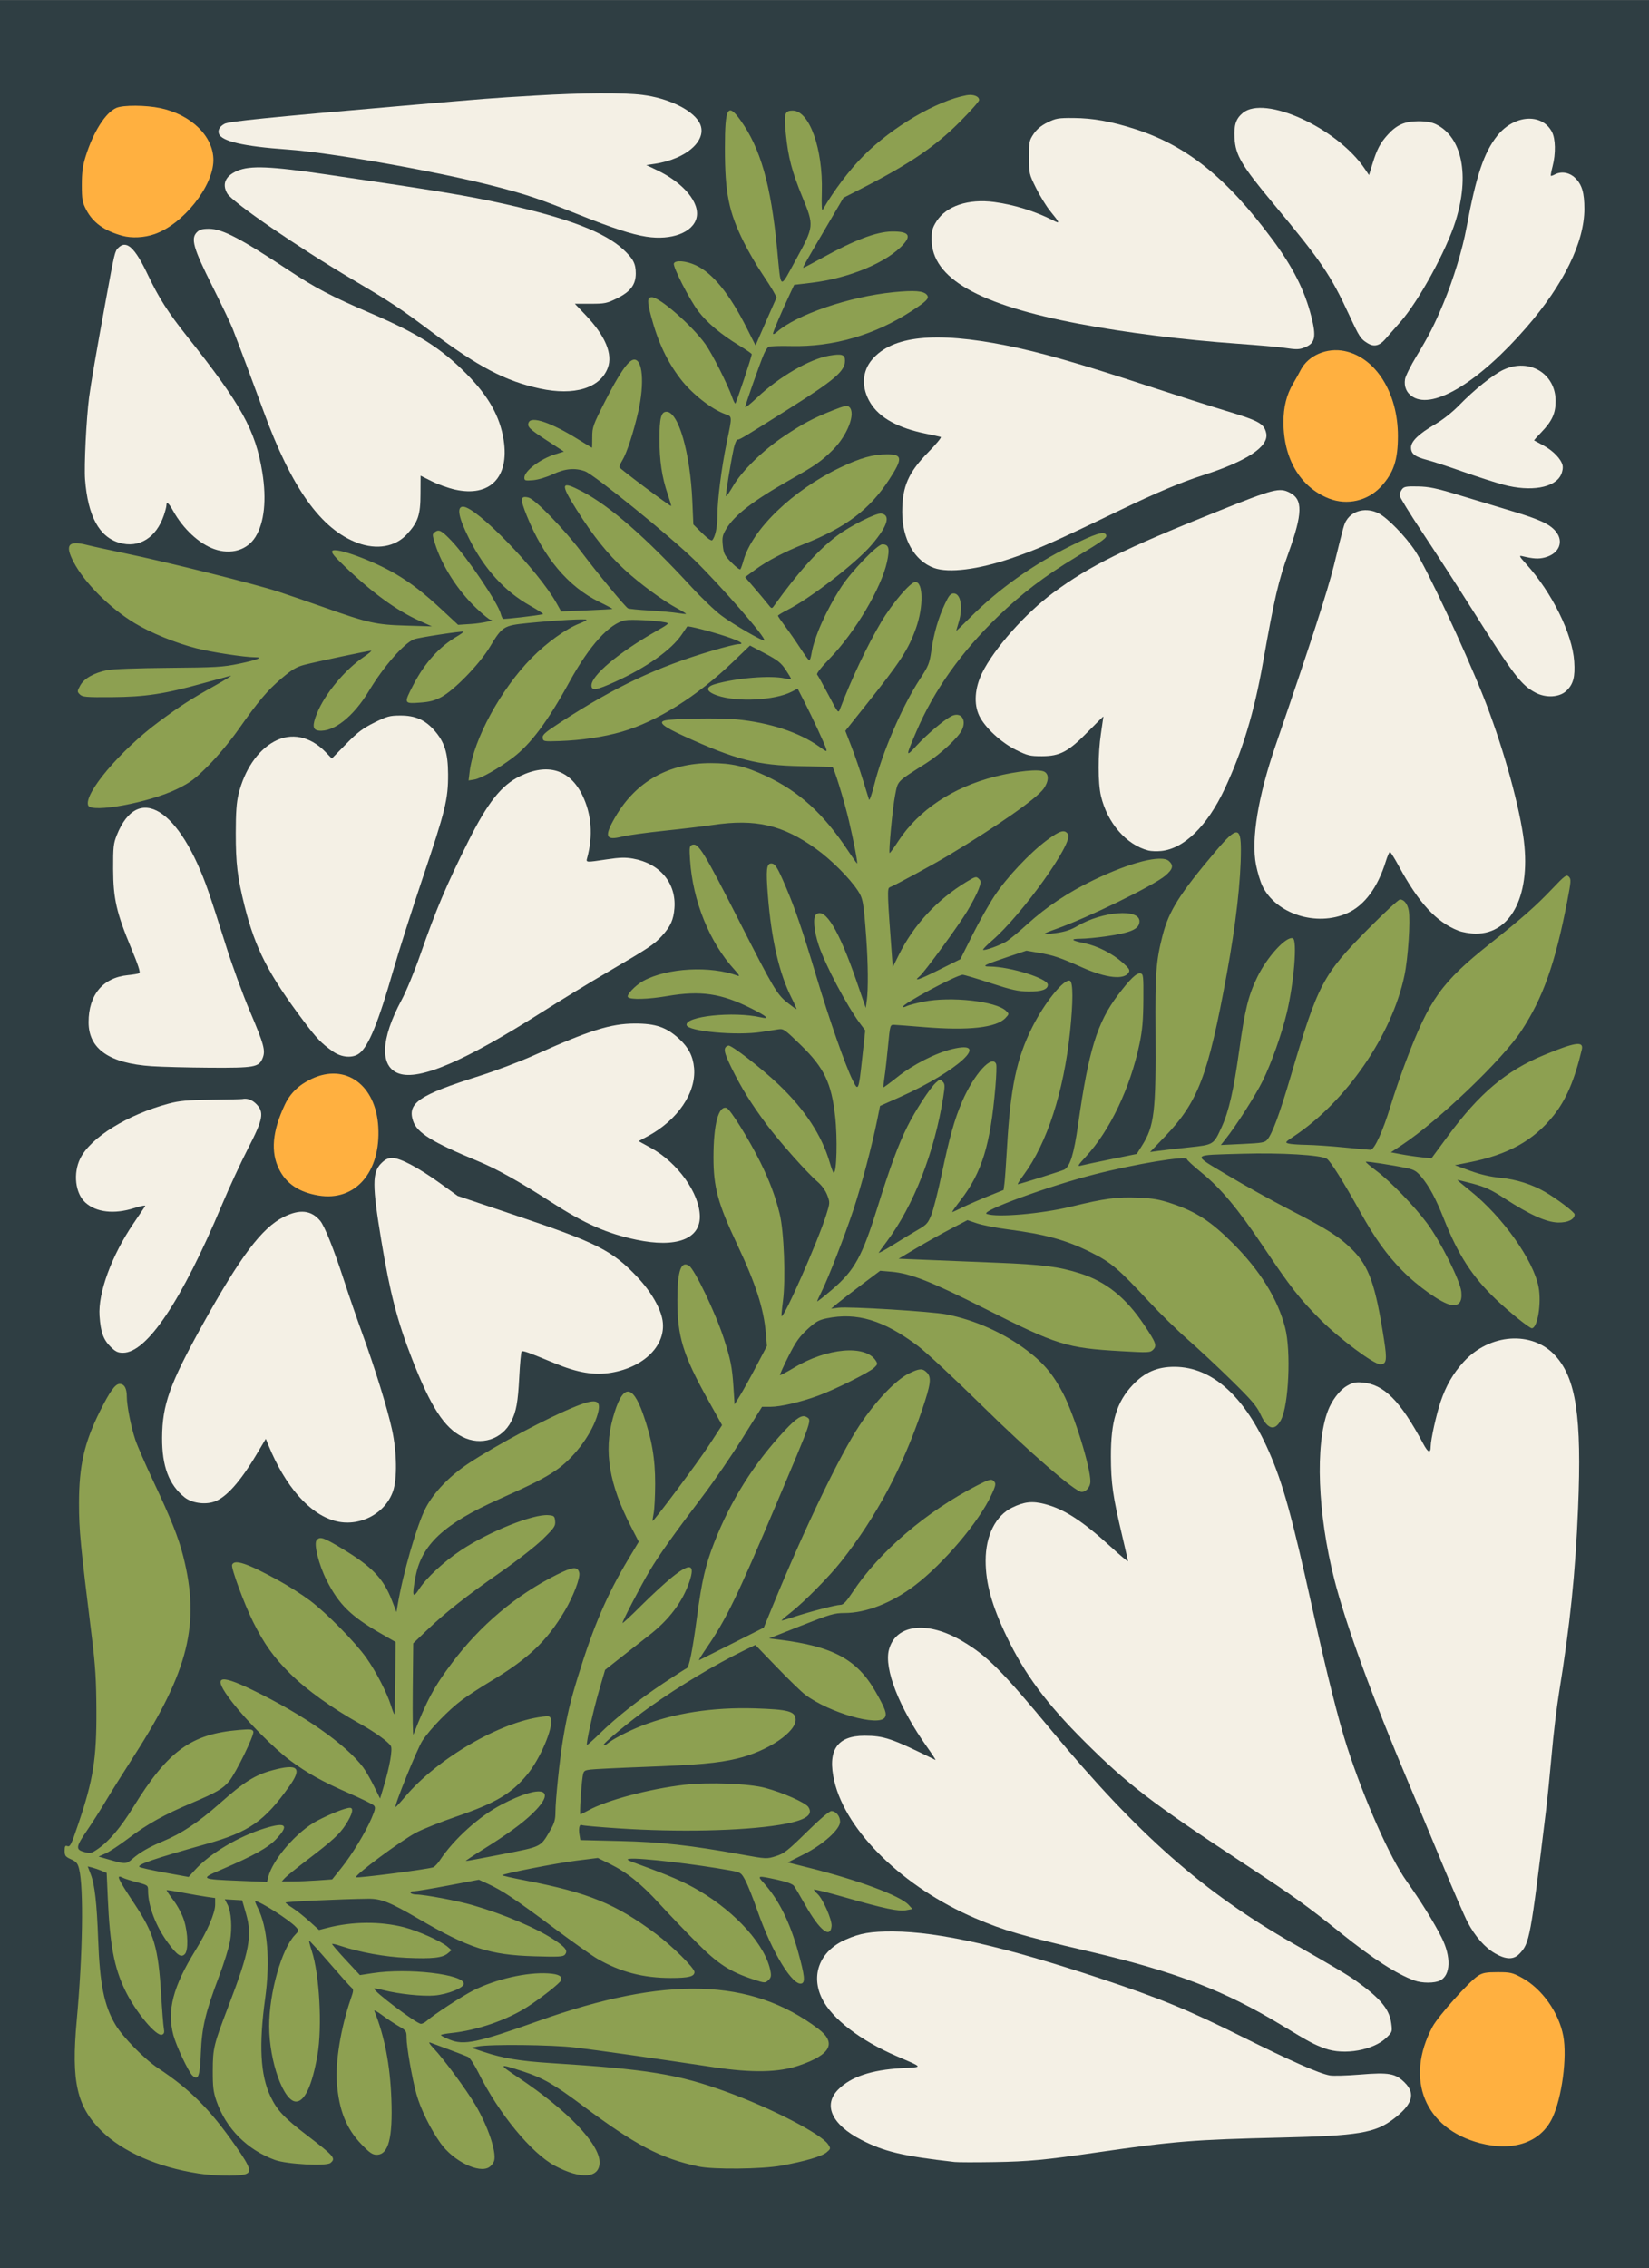
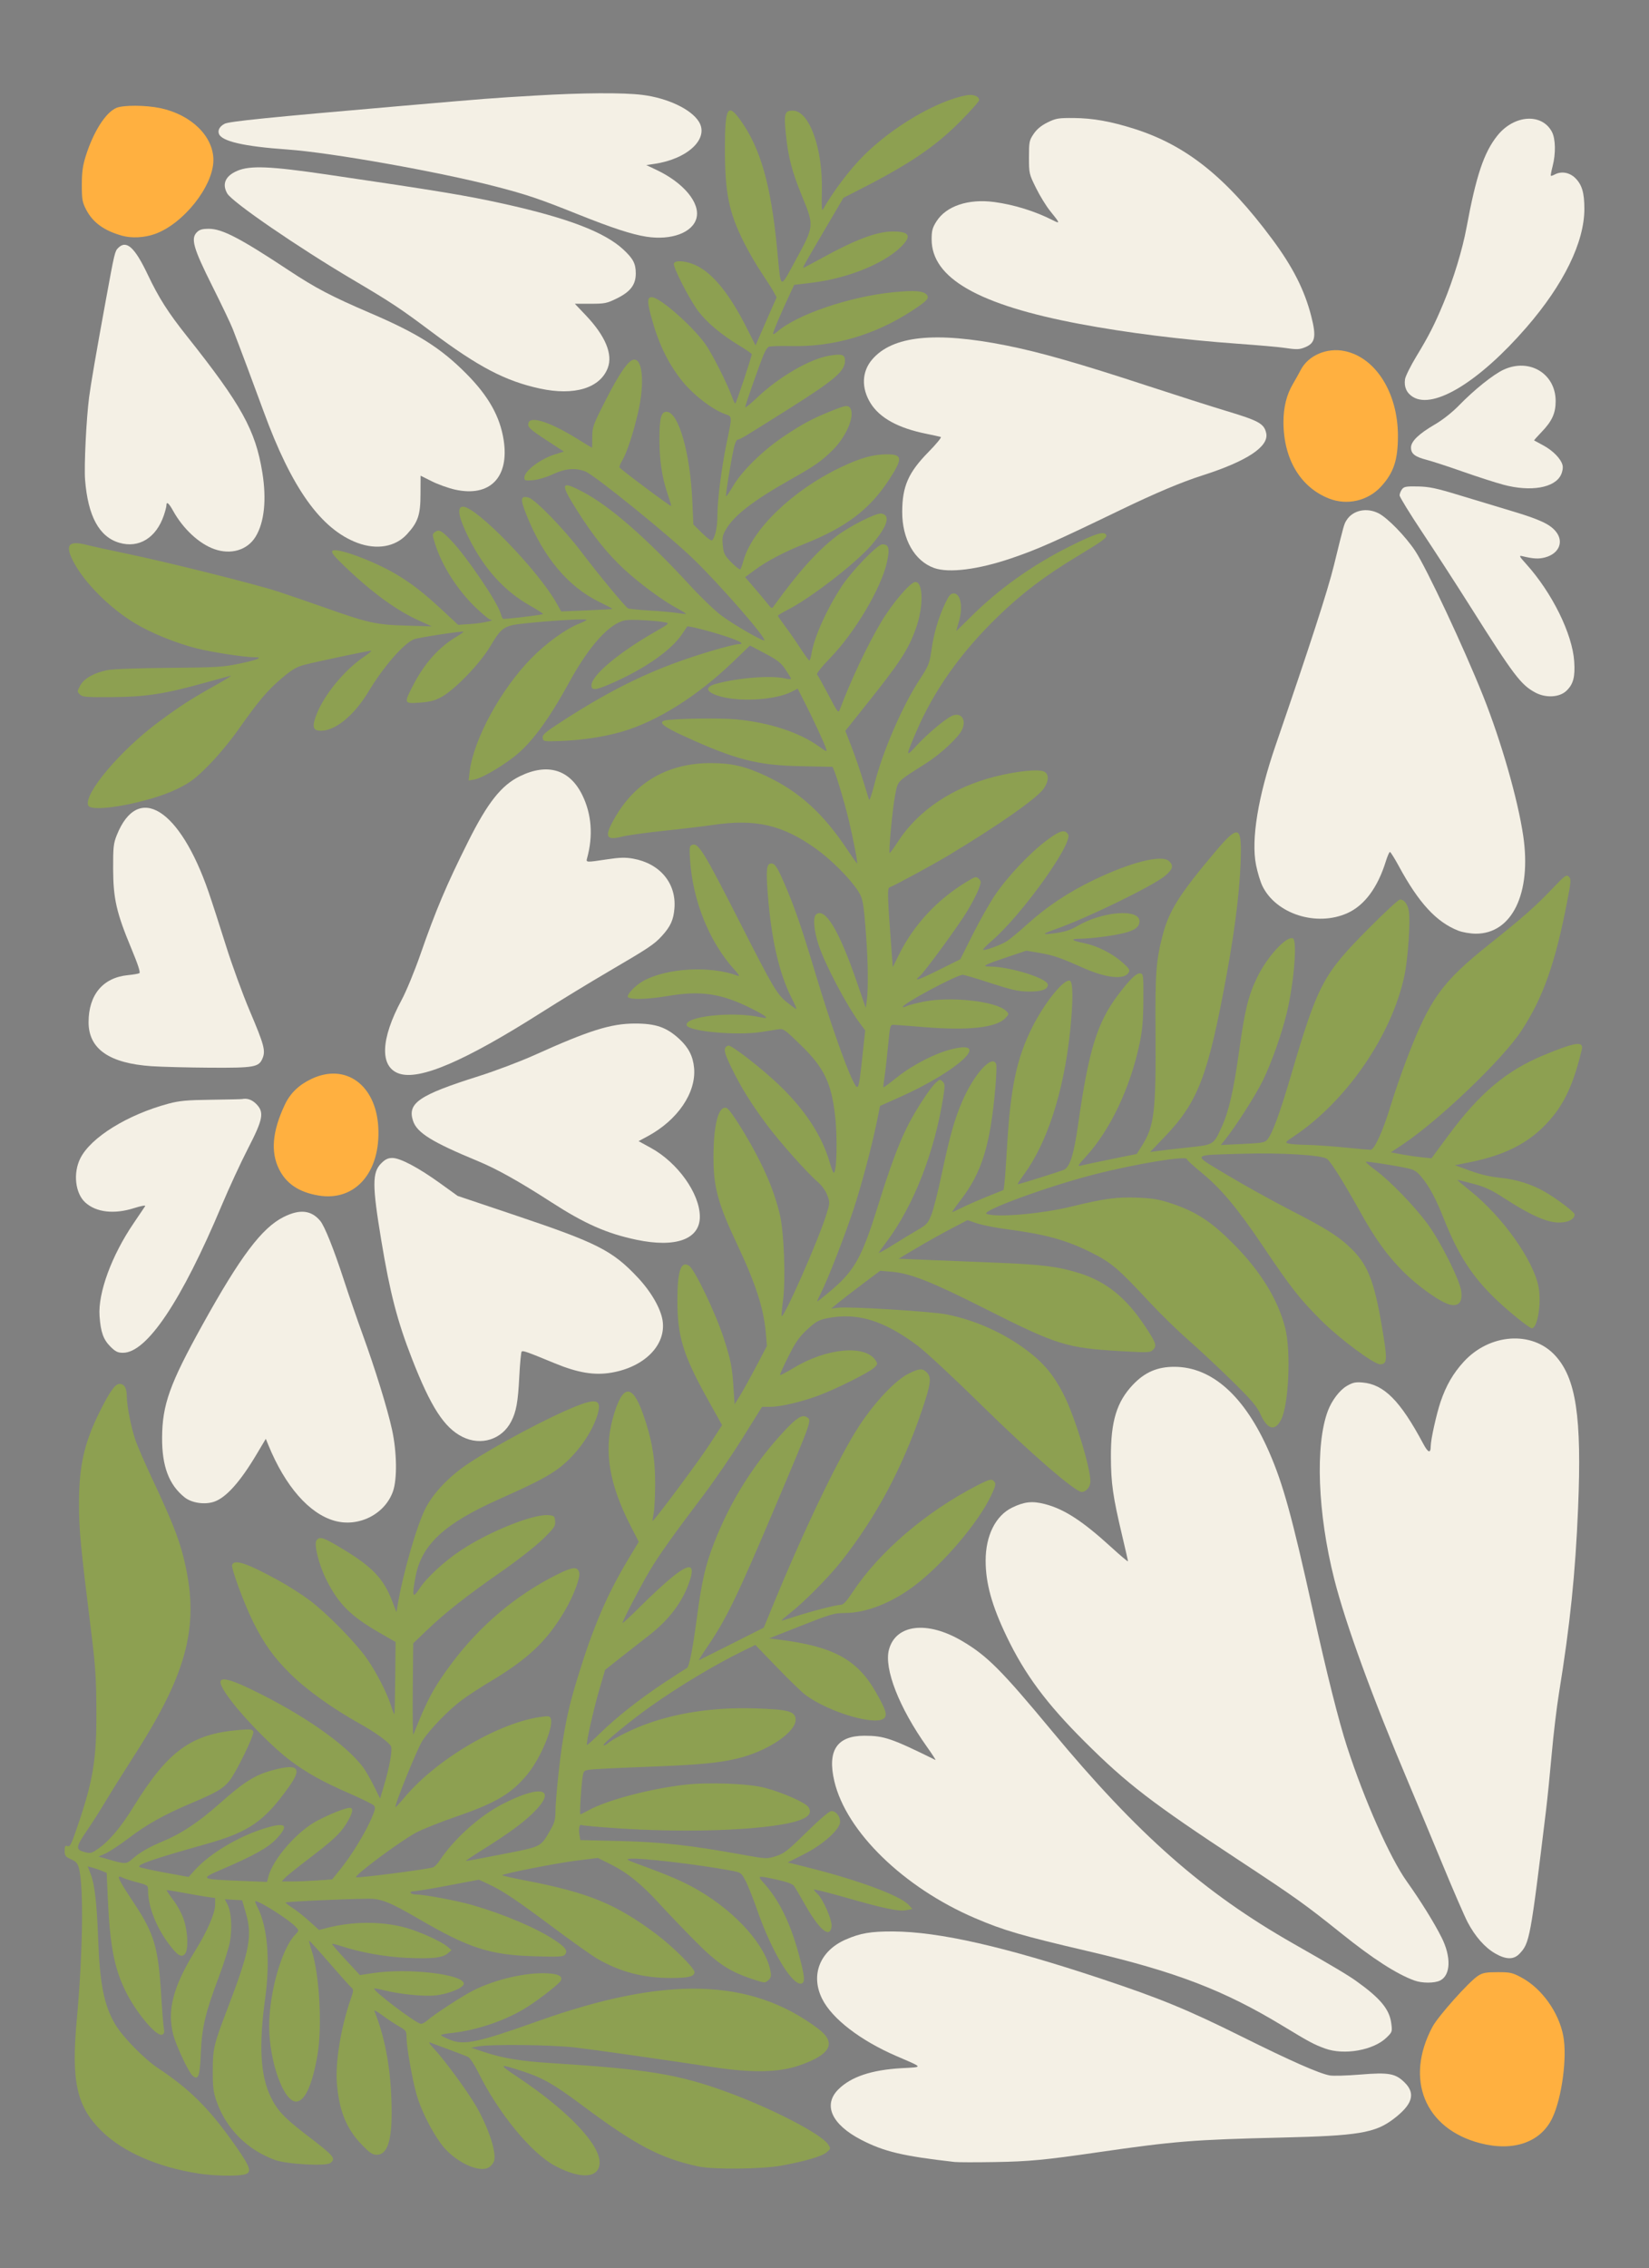
<svg xmlns="http://www.w3.org/2000/svg" width="1323.2mm" height="1819.2mm" version="1.1" viewBox="0 0 1323.2 1819.2">
  <rect x="0" y="0" width="1323.2" height="1819.2" fill="#808080" stroke="none" />
  <g transform="translate(1486.1 1614.4)">
    <g transform="translate(-4742.9 -2876.2)">
-       <path d="m3256.8 1261.9h1323.2v1819.2h-1323.2z" fill="#2f3e43" stroke-width="1.421" />
      <path d="m3354.9 1450.9c-14.491-4.019-23.521-10.528-28.914-20.843-3.124-5.976-3.515-8.176-3.526-19.848-0.013-10.087 0.695-15.394 3.042-22.916 6.157-19.732 16.073-35.356 24.739-38.977 5.606-2.342 23.584-2.235 35.178 0.208 24.974 5.266 42.774 22.764 42.62 41.898-0.167 20.857-24.207 51.049-47.068 59.115-8.312 2.933-18.49 3.464-26.072 1.361z" fill="#ffb040" stroke-width="1.313" />
      <path d="m4323.3 1661.7c-22.994-8.996-36.561-31.7-36.615-61.274-0.021-11.952 2.488-22.057 7.641-30.759 1.924-3.249 4.724-8.27 6.222-11.158 6.056-11.674 20.991-18.076 35.257-15.114 24.941 5.178 42.778 33.628 42.735 68.161-0.025 19.281-3.44 29.491-13.551 40.505-10.536 11.477-27.165 15.322-41.689 9.64z" fill="#ffb040" stroke-width="1.313" />
      <g transform="matrix(.986 0 0 .986 47.767 19.203)" fill="#f4f0e5" stroke-width="1.313">
        <path d="m3780.7 1452.8c-11.868-1.833-27.911-7.079-55.939-18.292-31.466-12.589-41.187-15.875-66.364-22.433-46.334-12.068-134.39-27.727-169.92-30.218-35.535-2.491-53.798-6.726-55.768-12.933-0.938-2.955 0.771-5.91 4.604-7.961 3.672-1.965 35.194-5.157 142.4-14.418 75.588-6.53 72.415-6.284 110.91-8.585 37.875-2.264 71.182-2.469 86.691-0.533 20.62 2.574 39.767 11.644 46.054 21.817 8.507 13.764-9.065 30.365-36.342 34.334l-6.465 0.941 8.533 4.056c21.877 10.401 35.412 26.716 32.334 38.977-2.982 11.881-20.365 18.39-40.718 15.248z" />
        <path d="m3693.9 1576.3c-28.036-6.09-50.013-17.594-88.104-46.12-25.624-19.189-32.907-24.01-64.171-42.478-44.427-26.244-97.96-62.971-102.06-70.02-4.481-7.7-1.602-14.295 8.056-18.449 10.507-4.52 26.664-3.848 73.697 3.065 91.175 13.401 113.05 17.028 143.65 23.821 51.73 11.481 81.811 23.004 96.978 37.15 7.981 7.444 10.059 11.455 10.059 19.418 0 9.163-4.307 14.847-15.381 20.3-8.164 4.021-9.816 4.355-21.525 4.355h-12.682l8.98 9.457c15.855 16.696 22.072 31.617 17.816 42.759-6.288 16.466-27.305 22.827-55.315 16.743z" />
        <path d="m3545.6 1701.9c-29.813-11.087-53.659-44.476-76.559-107.2-7.585-20.775-19.173-51.715-25.074-66.948-1.538-3.971-9.008-19.625-16.601-34.786-15.473-30.9-17.69-38.653-12.531-43.812 2.142-2.143 4.403-2.789 9.75-2.789 10.785 0 25.376 7.581 64.888 33.711 22.08 14.602 34.757 21.24 66.877 35.02 38.323 16.441 57.125 28.34 77.891 49.292 17.96 18.121 27.278 34.713 30.249 53.865 4.709 30.35-11.236 46.581-39.568 40.278-5.384-1.198-13.878-4.235-18.876-6.75-4.998-2.514-9.121-4.572-9.163-4.572-0.04 0-0.076 6.646-0.076 14.768 0 17.135-1.998 23.056-11.119 32.951-9.382 10.178-24.428 12.793-40.09 6.969z" />
        <path d="m3428.9 1706.9c-12.34-4.398-25.377-16.549-33.466-31.191-3.477-6.293-5.403-7.838-5.403-4.331 0 1.058-0.943 4.701-2.095 8.095-6.211 18.294-20.261 26.961-36.19 22.324-16.434-4.784-25.602-21.654-27.919-51.377-0.867-11.123 1.001-49.343 3.273-66.948 1.391-10.777 5.77-36.172 13.81-80.075 6.882-37.582 7.166-38.775 9.863-41.472 6.704-6.704 13.456-0.605 24.077 21.747 9.02 18.984 16.458 30.658 31.938 50.133 44.292 55.721 55.718 76.365 61.293 110.74 3.597 22.181 1.622 40.806-5.56 52.423-6.692 10.824-20.042 14.767-33.619 9.928z" />
      </g>
      <g fill="#f4f0e5" stroke-width="1.313">
-         <path d="m4354.2 1537.1c-5.671-3.516-6.507-4.798-14.833-22.745-15.008-32.349-22.057-42.681-61.22-89.733-25.165-30.234-29.946-38.344-30.724-52.117-0.585-10.35 1.074-15.436 6.532-20.029 17.464-14.695 75.631 11.777 97.849 44.532l3.529 5.203 2.814-9.141c3.554-11.546 6.147-16.488 12.119-23.098 7.258-8.035 13.735-10.905 24.629-10.916 6.341 0 10.743 0.753 14.204 2.452 20.956 10.283 27.15 40.864 15.708 77.554-7.364 23.617-29.646 64.349-44.25 80.89-4.704 5.328-10.196 11.586-12.204 13.906-4.666 5.393-9.06 6.399-14.153 3.242z" />
        <path d="m4286.6 1540.7c-3.971-0.591-20.216-2.01-36.1-3.155-45.278-3.264-89.394-8.779-127.33-15.919-81.293-15.3-118.8-36.724-118.8-67.862 0-6.922 0.638-9.296 3.866-14.386 7.843-12.367 25.576-18.302 46.402-15.531 15.866 2.111 32.858 7.4 47.074 14.653 5.986 3.054 5.795 2.434-2.341-7.582-3.048-3.753-8.097-11.977-11.219-18.276-5.561-11.219-5.677-11.723-5.677-24.682 0-12.406 0.235-13.576 3.773-18.792 2.578-3.801 6.112-6.711 11.158-9.189 6.706-3.293 8.651-3.616 21.168-3.516 15.263 0.124 29.701 2.713 48.57 8.716 41.707 13.268 73.704 38.897 110.6 88.596 16.517 22.245 25.879 40.737 31.243 61.709 4.174 16.32 3.194 21.448-4.733 24.76-4.839 2.022-6.792 2.072-17.658 0.456z" />
        <path d="m4390.6 1580.2c-5.092-3.104-7.34-8.153-6.362-14.287 0.39-2.446 4.509-10.716 9.153-18.378 10.032-16.551 14.564-25.451 21.751-42.721 7.936-19.067 15.135-42.687 18.432-60.474 7.722-41.655 13.924-60.164 24.681-73.671 13.388-16.809 35.711-18.409 43.824-3.143 2.97 5.59 3.214 17.431 0.569 27.628-1.024 3.947-1.665 7.373-1.425 7.612 0.24 0.238 1.629-0.203 3.088-0.982 5.379-2.879 11.971-1.724 16.604 2.908 5.329 5.329 7.207 11.741 7.217 24.633 0.02 26.639-16.549 60.544-46.42 94.994-37.718 43.498-74.46 66.034-91.111 55.881z" />
        <path d="m4463.2 1650.6c-6.498-1.744-21.214-6.484-32.703-10.533-11.489-4.048-24.484-8.289-28.88-9.422-9.482-2.445-12.586-4.881-12.586-9.875 0-4.98 6.271-11.043 19.194-18.556 6.329-3.679 13.907-9.677 19.53-15.459 12.019-12.357 27.237-24.538 35.443-28.37 20.732-9.681 41.887 3.008 41.902 25.133 0 9.736-2.881 16.062-11.336 24.834-3.437 3.566-6.109 6.583-5.937 6.705 0.172 0.118 3.455 1.904 7.295 3.962 7.804 4.181 14.206 10.734 15.492 15.858 0.516 2.059 0.025 5.132-1.249 7.803-4.993 10.471-24.314 13.786-46.167 7.921z" />
        <path d="m4006.4 1717.4c-15.752-5.611-25.712-23.133-25.642-45.109 0.066-20.429 4.936-31.529 21.016-47.888 6.27-6.379 10.745-11.828 9.944-12.108-0.801-0.283-6.104-1.449-11.784-2.598-22.451-4.54-37.279-12.703-44.608-24.558-7.494-12.121-7.005-25.28 1.302-34.984 16.294-19.036 50.531-22.628 107.54-11.282 27.12 5.398 58.403 14.338 114.12 32.613 23.104 7.577 51.11 16.511 62.237 19.851 26.473 7.948 30.63 10.248 32.306 17.881 2.359 10.74-15.381 22.472-51.376 33.975-16.686 5.332-37.521 14.118-65.483 27.61-53.75 25.936-66.67 31.651-87.751 38.82-26.529 9.022-50.027 11.978-61.822 7.776z" />
        <path d="m4488.8 1817.3c-11.58-6.18-17.269-13.69-51.81-68.4-11.396-18.05-28.908-45.107-38.917-60.126s-18.197-28.346-18.197-29.613c0-1.268 0.843-3.451 1.873-4.853 1.619-2.202 3.356-2.519 12.799-2.335 9.037 0.174 14.783 1.389 33.242 7.019 12.274 3.743 31.103 9.434 41.842 12.646 22.356 6.688 30.546 10.445 35.437 16.258 6.87 8.164 2.952 17.921-8.425 20.984-5.137 1.384-9.444 1.151-18.309-0.986-2.881-0.695-2.503 0.069 3.137 6.325 20.8 23.078 37.06 56.06 38.51 78.118 0.82 12.47-0.711 18.244-6.238 23.54-5.551 5.318-16.477 5.942-24.943 1.424z" />
-         <path d="m4178.3 1944c-17.728-4.569-32.941-22.07-38.061-43.788-2.502-10.612-2.502-33.508 6e-4 -50.11 1.079-7.157 1.961-13.257 1.961-13.555 0-0.298-5.464 5.05-12.142 11.886-15.892 16.266-22.624 19.872-37.152 19.908-9.644 0-11.466-0.417-20.8-5.031-12.079-5.97-25.053-18.026-29.574-27.483-4.469-9.347-3.581-22.199 2.369-34.285 9.638-19.577 34.733-47.846 57.193-64.426 29.068-21.458 56.484-35.025 131.34-64.993 45.987-18.41 50.012-19.449 58.458-15.081 10.466 5.411 10.195 16.66-1.159 48.196-8.17 22.692-11.197 35.705-20.538 88.303-7.114 40.06-16.325 70.391-30.675 101.01-13.913 29.689-32.555 47.943-50.867 49.808-3.529 0.357-8.188 0.199-10.354-0.362z" />
        <path d="m4427 2008.3c-17.582-6.879-31.72-22.196-47.689-51.668-3.423-6.317-6.659-11.486-7.19-11.486s-2.02 3.397-3.308 7.548c-6.54 21.086-17.156 35.38-30.837 41.519-24.765 11.114-57.316 0.699-68.221-21.828-1.642-3.392-3.937-10.995-5.099-16.898-4.016-20.386 1.624-54.836 15.662-95.668 27.831-80.947 41.886-124.29 46.821-144.4 8.19-33.362 8.144-33.2 10.246-36.49 5.059-7.919 16.134-10.25 25.646-5.398 7.169 3.658 21.557 18.422 29.297 30.064 9.081 13.659 39.085 77.652 54.476 116.18 14.554 36.438 27.936 83.056 32.265 112.41 6.812 46.182-8.993 78.698-38.164 78.518-4.352-0.05-10.573-1.104-13.905-2.407z" />
      </g>
      <path d="m3512.3 2220.7c-15.588-2.651-25.74-9.425-31.552-21.055-6.915-13.838-5.429-30.552 4.604-51.787 4.362-9.233 11.277-15.911 21.449-20.717 27.202-12.85 51.586 4.714 53.537 38.565 2.095 36.338-18.577 60.003-48.038 54.994z" fill="#ffb040" stroke-width="1.313" />
      <g fill="#f4f0e5" stroke-width="1.313">
-         <path d="m3523.8 2105.1c-9.209-6.546-12.699-10.171-23.216-24.117-28.137-37.312-39.034-58.526-47.532-92.535-5.752-23.021-7.094-34.095-7.077-58.427 0.013-16.589 0.591-24.64 2.257-31.373 4.816-19.46 15.264-34.839 28.597-42.096 13.564-7.382 28.9-4.271 41.095 8.336l5.149 5.324 11.375-11.605c9.3-9.488 13.449-12.633 22.74-17.236 10.206-5.057 12.335-5.634 20.887-5.655 11.828-0.05 19.794 3.451 27.227 11.897 8.225 9.343 10.963 18.052 11.052 35.151 0.106 20.013-2.114 29.08-20.385 83.295-8.649 25.665-19.243 58.894-23.542 73.843-12.1 42.077-19.766 60.883-27.205 66.734-5.261 4.138-14.356 3.486-21.422-1.536z" />
        <path d="m3378.6 2117c-34.14-2.293-50.734-13.855-50.721-35.339 0.015-21.986 11.54-35.754 31.57-37.708 4.216-0.412 8.338-1.112 9.161-1.558 1.009-0.547-1.05-6.917-6.325-19.572-12.018-28.831-14.613-40.118-14.699-63.939-0.063-17.453 0.265-20.534 2.886-27.117 16.9-42.449 50.511-21.726 73.664 45.419 2.892 8.387 9.176 27.785 13.965 43.106 4.789 15.321 13.407 38.928 19.152 52.459 11.483 27.047 12.759 31.775 10.225 37.891-2.949 7.12-6.532 7.76-42.235 7.543-17.532-0.104-38.521-0.639-46.644-1.185z" />
        <path d="m3577 2122.9c-15.654-5.382-14.861-27.661 2.104-59.131 3.645-6.762 10.38-23.075 14.967-36.252 12.482-35.857 20.946-55.852 38.464-90.858 15.579-31.132 26.59-45.022 41.426-52.257 22.205-10.829 40.018-5.448 50.097 15.135 7.456 15.225 8.783 32.605 3.86 50.53-0.981 3.572-1.063 3.566 16.018 0.993 10.131-1.526 14.757-1.648 20.889-0.548 21.547 3.863 34.768 19.746 33.156 39.832-0.742 9.243-3.073 14.432-9.854 21.938-6.242 6.909-10.478 9.743-42.852 28.671-14.96 8.746-39.181 23.512-53.826 32.814-61.704 39.19-98.02 54.78-114.45 49.132z" />
        <path d="m3767.5 2256.2c-23.818-5.008-41.47-12.807-68.544-30.284-25.278-16.317-43.56-26.546-58.476-32.717-37.079-15.339-49.078-22.775-52.247-32.378-4.702-14.248 4.758-20.689 52.591-35.804 13.357-4.221 33.545-11.852 44.863-16.958 43.81-19.766 61.203-25.236 80.411-25.289 16.891-0.05 25.552 2.951 35.794 12.391 7.438 6.856 11.009 13.855 11.86 23.248 1.799 19.839-13.243 41.905-37.402 54.868l-7.134 3.828 9.918 5.443c21.486 11.792 39.15 36.566 39.245 55.041 0.093 18.194-19.234 25.264-50.878 18.611z" />
        <path d="m3345.4 2341.9c-5.702-5.702-7.812-11.648-8.725-24.584-1.302-18.452 9.71-48.447 27.246-74.216 4.62-6.789 8.836-13.034 9.369-13.879 0.558-0.884-3.225-0.203-8.911 1.601-15.981 5.075-30.357 3.427-39.104-4.483-8.111-7.334-9.96-23.547-4.041-35.425 8.366-16.789 37.752-35.011 70.777-43.889 8.609-2.314 14.763-2.879 34.152-3.131 13.007-0.169 24.231-0.422 24.942-0.565 4.065-0.811 7.845 0.497 11.238 3.89 6.653 6.653 5.647 12.155-6.539 35.777-5.707 11.062-15.216 31.633-21.131 45.712-32.15 76.525-60.028 118.14-79.14 118.14-4.241 0-6.078-0.897-10.133-4.952z" />
        <path d="m3627.9 2414.3c-14.639-7.295-25.441-24.007-40.528-62.699-11.794-30.248-17.616-52.671-24.592-94.712-7.375-44.453-7.385-54.697-0.058-62.026 3.209-3.209 5.419-4.266 8.921-4.266 6.287 0 20.852 7.71 38.278 20.261l14.112 10.165 46.761 15.725c65.323 21.967 77.443 28.124 97.654 49.609 10.83 11.513 18.575 24.938 20.046 34.75 2.922 19.486-14.484 37.148-41.075 41.68-13.658 2.328-26.934 0.134-45.462-7.513-22.514-9.292-25.589-10.378-26.576-9.39-0.505 0.505-1.368 9.7-1.917 20.434-1.033 20.173-2.404 27.729-6.464 35.619-7.456 14.488-24.207 19.786-39.1 12.364z" />
        <path d="m3525.2 2481.6c-20.336-5.747-39.456-27.598-52.993-60.562l-2.126-5.176-7.378 12.396c-13.251 22.265-24.636 34.939-34.232 38.106-7.632 2.519-17.972 0.931-23.632-3.63-12.502-10.074-18.075-24.866-17.962-47.678 0.131-26.543 6.066-43.157 32.358-90.577 30.434-54.893 47.614-77.726 65.096-86.518 12.956-6.516 22.204-5.553 29.406 3.062 3.534 4.228 10.822 22.414 18.887 47.131 4.046 12.398 10.795 31.993 14.999 43.545 10.214 28.065 20.064 59.919 23.747 76.793 3.895 17.846 4.238 39.543 0.781 49.451-6.427 18.42-27.648 29.112-46.951 23.657z" />
      </g>
      <path d="m4444.4 2980.8c-44.379-11.626-60.58-51.236-38.161-93.297 4.568-8.57 29.532-36.494 36.661-41.008 3.698-2.341 6.463-2.843 15.662-2.843 10.196 0 11.884 0.387 19.324 4.421 16.178 8.774 29.786 27.867 33.338 46.774 3.211 17.092-1.105 49.517-8.738 65.652-9.291 19.64-31.278 27.324-58.086 20.301z" fill="#ffb040" stroke-width="1.313" />
      <g fill="#f4f0e5" stroke-width="1.313">
        <path d="m4456.5 2828.6c-8.191-4.698-16.03-13.589-22.032-24.991-2.47-4.693-11.57-25.663-20.222-46.601-8.652-20.938-20.769-49.977-26.928-64.532-29.245-69.11-50.734-127.99-59.877-164.06-13.344-52.649-15.424-107.68-5.104-135.02 3.133-8.302 9.389-16.542 15.099-19.888 4.786-2.805 6.998-3.298 12.636-2.819 17.308 1.47 30.381 14.652 48.842 49.252 3.837 7.191 5.893 7.86 5.927 1.93 0.029-5.299 4.623-26.031 7.908-35.704 4.448-13.096 10.094-22.852 18.595-32.129 20.81-22.71 54.86-25.063 73.294-5.064 16.857 18.288 21.504 49.15 18.45 122.53-2.191 52.643-6.412 93.48-15.331 148.34-1.819 11.191-4.43 33.048-5.801 48.57-1.371 15.523-3.427 35.903-4.569 45.289-12.586 103.45-13.183 106.67-21.339 115.19-4.646 4.851-10.757 4.764-19.548-0.278z" />
        <path d="m4391.6 2850.3c-14.376-5.299-33.11-17.386-58.467-37.724-28.903-23.182-37.008-28.975-81.482-58.23-70.452-46.344-90.615-61.834-124.63-95.741-30.554-30.462-47.85-53.761-62.392-84.051-11.954-24.899-16.925-42.812-16.925-60.988 0-20.13 8.007-36.124 21.31-42.568 9.727-4.711 16.071-5.406 26.045-2.851 15.628 4.004 30.324 13.528 53.396 34.604 7.4 6.76 13.455 11.853 13.455 11.316s-2.048-9.593-4.552-20.127c-7.558-31.8-9.073-42.38-9.13-63.784-0.076-28.395 4.671-43.946 17.585-57.6 9.597-10.147 19.724-14.516 33.509-14.456 30.133 0.134 56.307 23.663 75.77 68.117 11.259 25.715 18.408 51.611 35.191 127.46 11.224 50.726 20.727 88.548 27.435 109.19 13.927 42.854 34.405 89.008 47.893 107.94 11.085 15.56 22.003 33.137 27.978 45.041 7.776 15.494 7.322 30.099-1.071 34.44-4.491 2.322-14.641 2.329-20.922 0z" />
        <path d="m4320.1 2904.9c-8.876-3.204-12.803-5.302-33.8-18.056-47.198-28.669-86.157-43.608-156.65-60.068-52.951-12.364-67.55-16.632-90.469-26.452-57.256-24.531-103.33-69.354-112.87-109.79-5.808-24.638 2.051-36.518 24.157-36.518 15.686 0 21.809 2.09 56.951 19.436 0.582 0.288-2.454-4.412-6.746-10.442-22.375-31.434-34.653-62.815-30.545-78.07 5.478-20.344 30.631-23.362 58.495-7.019 20.156 11.823 31.629 23.292 72.134 72.114 69.051 83.228 121.78 129.67 193.74 170.65 31.905 18.167 43.683 25.173 50.539 30.058 19.247 13.716 26.607 22.528 28.118 33.663 0.944 6.954 0.857 7.226-3.731 11.699-10.437 10.176-33.914 14.365-49.329 8.8z" />
        <path d="m4022.8 2995.9c-41.649-4.738-56.646-8.3-75.009-17.816-23.658-12.26-30.762-27.929-18.309-40.382 10.119-10.118 26.59-15.656 50.655-17.029 17.754-1.014 18.111-0.149-4.016-9.718-29.027-12.552-51.641-29.954-59.586-45.853-9.553-19.119-1.889-38.512 18.806-47.586 11.809-5.178 20.22-6.611 38.233-6.515 36.741 0.198 89.226 12.123 166.71 37.881 47.323 15.732 69.548 24.869 112.68 46.324 39.478 19.636 62.178 29.66 70.799 31.262 2.725 0.506 13.668 0.203 24.317-0.674 23.261-1.917 28.508-0.967 35.988 6.513 8.856 8.855 6.097 17.611-9.194 29.186-14.748 11.163-28.293 13.392-90.196 14.838-69.731 1.63-85.73 2.914-147.02 11.807-42.498 6.166-55.26 7.374-82.701 7.828-15.162 0.253-29.634 0.223-32.161-0.069z" />
      </g>
      <path d="m3415.8 3005.1c-32.557-5.061-60.465-17.319-77.478-34.028-19.922-19.567-24.453-39.673-19.966-88.608 4.86-53.006 5.706-106.29 1.93-121.61-1.113-4.516-2.205-5.824-6.471-7.747-4.53-2.043-5.132-2.845-5.132-6.85 0-3.472 0.458-4.36 1.949-3.788 2.445 0.938 3.141-0.437 9.049-17.871 11.917-35.164 14.63-52.079 14.471-90.238-0.102-24.877-0.804-36.312-3.621-59.072-9.256-74.796-10.341-86.086-10.343-107.64 0-30.102 4.218-48.701 16.745-73.797 7.984-15.995 12.318-22.031 15.816-22.031 3.848 0 5.816 3.485 5.816 10.3 0 7.068 3.309 23.881 6.753 34.314 1.553 4.703 7.978 19.515 14.278 32.914 14.576 31.003 20.385 45.567 24.247 60.79 13.664 53.864 4.331 91.814-39.264 159.67-8.582 13.357-18.943 29.897-23.025 36.756-4.082 6.859-10.785 17.379-14.896 23.379-9.064 13.229-9.341 15.399-2.21 17.319 4.845 1.305 5.706 1.112 10.83-2.419 9.19-6.334 18.262-17.044 28.535-33.684 27.831-45.081 46.301-58.533 84.802-61.766 9.211-0.773 10.743-0.601 11.467 1.286 0.993 2.587-14.193 33.619-19.59 40.033-4.923 5.851-10.272 8.951-29.418 17.05-22.542 9.536-35.992 17.023-51.03 28.405-7.037 5.326-15.341 10.823-18.453 12.217l-5.659 2.533 7.336 2.133c14.106 4.101 14.818 4.09 19.814-0.298 5.828-5.117 13.588-9.591 24.363-14.046 14.926-6.171 28.618-15.286 45.722-30.436 19.622-17.381 28.247-22.796 42.386-26.611 20.329-5.485 23.968-2.029 13.465 12.79-19.94 28.136-32.204 36.686-66.448 46.326-42.414 11.941-55.803 16.521-53.889 18.434 0.595 0.595 9.722 2.653 20.281 4.573l19.199 3.492 5.013-5.548c12.014-13.298 35.169-27.09 56.304-33.537 16.828-5.133 19.521-2.602 9.094 8.544-6.516 6.966-18.06 13.421-43.654 24.408-18.034 7.742-17.723 7.942 14.319 9.243l21.84 0.887 0.938-3.803c3.529-14.305 23.145-36.854 39.481-45.384 10.702-5.588 22.583-10.269 26.068-10.27 3.271 0 2.034 5.061-3.261 13.354-4.898 7.671-10.787 13.087-30.713 28.248-8.68 6.605-16.894 13.237-18.253 14.739l-2.471 2.73h8.534c4.694 0 13.797-0.372 20.229-0.83l11.694-0.83 7.213-8.958c8.618-10.704 19.555-28.691 24.456-40.222 3.063-7.208 3.294-8.604 1.686-10.203-1.025-1.019-10.059-5.44-20.076-9.824-21.135-9.249-33.028-15.868-46.766-26.028-13.014-9.624-35.262-32.019-47.076-47.386-15.635-20.336-11.354-22.843 16.236-9.507 41.12 19.878 75.302 43.733 89.158 62.222 2.027 2.706 5.923 9.45 8.656 14.988l4.97 10.069 2.757-9.08c4.873-16.047 7.453-30.542 5.886-33.068-2.204-3.553-12.774-11.135-25.053-17.973-21.954-12.225-42.704-27.131-55.71-40.02-13.208-13.09-20.854-23.755-29.688-41.414-7.141-14.276-17.892-43.406-16.938-45.893 1.831-4.772 12.052-1.313 37.653 12.746 7.559 4.151 18.765 11.323 24.902 15.937 13.293 9.995 36.275 33.351 45.135 45.87 7.737 10.931 16.511 27.874 19.722 38.083 1.31 4.165 2.572 7.382 2.804 7.15 0.232-0.233 0.548-13.354 0.702-29.159l0.28-28.736-12.278-7.062c-23.714-13.641-33.33-23.147-43.183-42.689-6.207-12.31-10.338-28.981-7.908-31.909 2.658-3.203 5.318-2.332 20.208 6.611 24.245 14.562 33.309 23.961 40.208 41.693l3.657 9.4 0.86-5.21c4.205-25.475 15.609-64.974 22.645-78.43 6.5-12.431 19.236-25.66 34.302-35.628 22.623-14.969 64.286-37.098 86.521-45.954 17.228-6.863 20.974-4.844 16.361 8.818-5.22 15.461-19.016 33.358-33.06 42.884-9.132 6.194-18.751 11.061-45.537 23.039-43.964 19.66-61.918 36.361-66.81 62.148-2.98 15.71-2.306 17.922 2.971 9.749 5.718-8.855 19.827-21.94 33.374-30.954 22.514-14.981 57.992-29.25 70.224-28.245 4.666 0.382 5.084 0.749 5.471 4.787 0.378 3.938-0.601 5.371-9.861 14.44-5.81 5.69-20.534 17.202-33.863 26.477-27.574 19.185-44.4 32.442-59.372 46.775l-10.788 10.328-0.37 37.772c-0.203 20.775 0.04 36.724 0.538 35.443 10.676-27.385 16.551-38.304 30.893-57.413 22.758-30.323 51.452-54.482 84.137-70.839 12.958-6.484 16.72-6.811 18.036-1.567 0.971 3.868-4.665 18.73-11.51 30.35-14.422 24.483-29.335 38.632-60.111 57.031-7.581 4.532-17.623 11.076-22.316 14.543-10.629 7.851-25.625 23.261-31.907 32.787-4.053 6.146-22.716 52.144-21.606 53.253 0.209 0.208 3.622-3.466 7.584-8.166 25.973-30.81 76.382-60.2 110.39-64.358 5.35-0.654 6.123-0.427 6.76 2.012 1.875 7.172-8.759 31.995-19.01 44.374-12.857 15.525-25.307 22.876-57.456 33.928-11.913 4.095-26.09 9.746-31.505 12.558-11.923 6.193-50.012 34.449-48.407 35.911 0.979 0.891 55.103-6.046 61.715-7.91 1.183-0.332 3.63-2.842 5.439-5.576 11.322-17.108 31.708-35.486 49.81-44.904 32.145-16.724 45.351-12.688 24.417 7.462-8.247 7.938-20.045 16.494-39.552 28.682-7.8 4.874-14.002 9.005-13.783 9.18 0.219 0.174 13.394-2.243 29.277-5.374 32.218-6.352 30.55-5.505 38.768-19.688 3.067-5.294 3.895-8.303 3.895-14.15 0-9.448 3.417-42.489 5.987-57.89 3.293-19.735 5.882-30.645 11.993-50.539 12.378-40.294 23.343-65.856 40.514-94.452l8.357-13.917-6.396-12.435c-17.374-33.78-21.752-60.154-14.392-86.714 7.538-27.204 15.342-28.346 24.16-3.537 7.065 19.877 9.861 35.967 9.795 56.362-0.029 9.633-0.571 20.174-1.199 23.423-0.628 3.249-1.019 6.032-0.868 6.185 0.74 0.753 36.868-47.731 45.683-61.306l10.085-15.53-11.17-20.036c-20.248-36.32-24.779-51.103-24.708-80.62 0.056-23.109 2.883-31.332 9.357-27.213 4.496 2.861 21.189 37.699 27.82 58.062 5.571 17.107 6.824 23.398 7.844 39.381l0.88 13.783 4.429-7.177c2.436-3.947 8.276-14.486 12.978-23.421l8.548-16.245-0.846-10.053c-1.684-20.014-7.989-39.536-23.171-71.75-15.344-32.558-18.891-45.637-18.867-69.574 0.026-26.485 4.044-41.596 10.512-39.543 2.925 0.929 18 25.13 27.084 43.481 7.401 14.952 11.992 27.193 15.506 41.35 3.52 14.179 4.973 52.594 2.649 70.056-0.851 6.397-1.343 11.836-1.093 12.087 1.832 1.832 29.089-59.89 35.724-80.896 3.143-9.949 3.159-10.242 0.911-16.166-1.422-3.746-4.452-7.884-7.99-10.913-8.29-7.096-30.458-32.035-40.632-45.711-12.424-16.701-20.325-29.415-28.035-45.117-6.591-13.423-7.083-16.736-2.702-18.196 2.251-0.751 26.461 17.996 40.405 31.286 21.042 20.056 34.693 40.894 40.973 62.546 1.309 4.511 2.738 8.204 3.177 8.205 2.418 0 3.118-27.59 1.148-45.287-2.976-26.733-8.791-38.855-27.301-56.909-13.348-13.019-14.128-13.56-18.574-12.857-2.552 0.402-8.48 1.339-13.173 2.078-19.927 3.139-59.196-0.461-60.149-5.52-1.333-7.074 37.535-11.163 59.349-6.243 7.923 1.787 5.36-0.662-7.405-7.075-24.024-12.07-40.541-14.518-67.276-9.971-15.62 2.656-29.549 3.063-31.687 0.925-1.63-1.63 5.852-9.555 12.369-13.102 19.162-10.429 53.778-12.291 75.764-4.074 1.783 0.666 0.919-0.889-2.692-4.848-20.048-21.976-33.478-55.112-35.649-87.961-0.662-10.013-0.483-11.377 1.594-12.174 5.021-1.927 9.252 4.927 38.377 62.175 26.696 52.473 29.816 57.753 37.939 64.208 3.713 2.951 7.053 5.365 7.421 5.365 0.368 0-1.349-3.987-3.817-8.861-9.967-19.687-16.24-46.789-19.064-82.363-1.635-20.59-1.11-25.607 2.676-25.607 3.129 0 4.992 2.979 11.692 18.692 7.538 17.679 13.245 34.418 24.51 71.885 10.447 34.748 23.109 70.956 29.05 83.068 4.672 9.526 4.877 9.042 7.878-18.623l2.292-21.123-4.159-5.581c-10.669-14.317-27.874-46.864-33.136-62.683-3.901-11.73-4.825-22.515-2.121-24.76 7.116-5.905 18.288 12.465 32.321 53.144l7.533 21.837 0.858-6.259c1.201-8.76 1.005-29.746-0.466-49.869-2.108-28.848-2.626-31.728-6.849-38.104-6.67-10.071-21.305-24.691-33.391-33.359-26.806-19.225-48.592-24.271-82.824-19.181-7.035 1.046-24.605 3.144-39.044 4.663-14.44 1.519-29.597 3.619-33.682 4.667-13.552 3.476-14.752 0-5.506-15.854 16.507-28.342 42.788-43.123 76.6-43.08 16.752 0 27.707 2.569 44.137 10.264 26.838 12.57 46.238 30.23 66 60.083 3.704 5.595 6.95 10.173 7.213 10.173 0.711 0-2.814-18.427-6.53-34.13-4.047-17.104-12.135-43.296-13.396-43.386-0.517-0.05-11.868-0.273-25.225-0.527-34.783-0.66-52.447-5.21-93.859-24.178-16.31-7.471-20.684-10.976-15.499-12.421 5.757-1.604 44.238-2.23 57.72-0.939 26.565 2.544 50.528 10.426 66.431 21.852 5.942 4.269 6.363 4.392 5.475 1.591-1.33-4.192-10.734-24.474-17.328-37.373l-5.476-10.711-4.82 2.458c-13.618 6.942-43.726 8.487-59.592 3.058-9.271-3.172-9.977-6.808-1.783-9.18 17.03-4.93 44.636-7.179 55.932-4.556 2.708 0.629 4.923 0.755 4.923 0.278 0-0.476-1.984-3.809-4.41-7.41-3.652-5.422-6.478-7.636-16.46-12.898l-12.051-6.352-13.427 12.916c-28.793 27.697-61.283 48.112-89.517 56.249-14.537 4.189-32.563 6.877-49.883 7.437-12.742 0.412-13.139 0.337-13.545-2.514-0.349-2.46 2.001-4.51 14.44-12.593 43.906-28.532 77.218-44.238 121.71-57.38 9.672-2.857 19.011-5.195 20.753-5.195 5.704 0 1.887-2.347-10.456-6.429-11.94-3.95-29.883-8.514-30.449-7.746-0.159 0.213-2.107 3.084-4.329 6.375-8.362 12.382-28.486 26.636-53.688 38.027-15.081 6.817-18.835 7.381-18.835 2.829 0-7.994 21.736-26.24 51.514-43.244 10.843-6.191 11.266-6.595 7.663-7.316-7.443-1.488-27.421-2.526-32.021-1.664-12.617 2.367-28.868 20.313-44.959 49.646-17.27 31.482-31.052 49.904-45.412 60.698-11.611 8.728-25.402 16.524-30.772 17.396l-4.606 0.747 0.868-7.075c3.195-26.045 24.99-66.028 49.688-91.153 11.996-12.203 27.851-23.6 38.519-27.689 3.068-1.176 5.579-2.506 5.579-2.955 0-0.996-24.998 0.407-47.12 2.643-19.509 1.973-20.522 2.613-30.545 19.291-8.213 13.666-28.436 34.497-38.926 40.096-5.363 2.862-9.393 3.891-17.393 4.439-12.699 0.87-12.767 0.669-4.875-14.5 9.047-17.39 20.689-30.302 34.753-38.544 3.175-1.861 5.547-3.608 5.271-3.884-0.705-0.705-36.065 4.7-39.474 6.034-8.209 3.213-24.495 21.839-36.383 41.612-12.307 20.47-28.267 33.068-40.165 31.705-4.97-0.57-5.346-4.16-1.445-13.818 6.348-15.715 22.519-35.161 37.794-45.448 3.941-2.654 6.447-4.825 5.569-4.825-2.193 0-43.583 8.757-53.345 11.287-6.356 1.647-9.963 3.773-18.214 10.736-11.449 9.662-18.835 18.405-35.176 41.643-6.157 8.755-16.681 21.37-23.694 28.4-10.734 10.761-14.456 13.556-24.948 18.731-22.346 11.024-69.118 19.681-71.586 13.25-3.576-9.319 25.954-44.265 56.559-66.934 17.457-12.93 25.528-18.132 45.358-29.232 8.303-4.647 13.915-8.17 12.471-7.828-1.444 0.342-11.486 3.083-22.316 6.091-30.898 8.582-46.188 10.902-73.139 11.095-20.669 0.149-23.515-0.095-25.588-2.165-2.235-2.235-2.223-2.534 0.283-7.156 3.054-5.632 10.9-10.099 21.65-12.327 4.289-0.889 24.307-1.632 49.311-1.832 37.908-0.303 43.518-0.633 56.446-3.323 14.822-3.083 19.979-5.187 12.716-5.187-8.191 0-34.328-3.99-46.706-7.13-16.881-4.282-36.895-12.447-49.94-20.374-19.878-12.078-40.046-32.266-48.714-48.761-7.282-13.858-4.381-17.644 10.598-13.828 4.266 1.087 18.094 4.117 30.729 6.735 33.416 6.923 104.46 24.683 122.74 30.683 8.664 2.844 25.204 8.521 36.756 12.614 35.401 12.546 41.709 13.955 65.635 14.664l21.003 0.622-9.845-4.4c-18.346-8.198-37.909-22.426-60.265-43.828-8.693-8.322-10.925-11.159-9.74-12.375 2.914-2.992 32.707 7.912 50.805 18.596 12.52 7.39 22.603 15.214 37.578 29.158l12.471 11.612 10.502-0.694c8.899-0.588 20.495-3.145 15.428-3.402-0.9-0.05-6.005-4.233-11.345-9.305-14.891-14.146-27.498-33.817-33.087-51.63-2.345-7.474-2.344-7.736 0.021-9.466 3.125-2.285 5.274-1.127 13.135 7.075 12.433 12.973 37.406 49.936 39.574 58.574 0.466 1.859 1.305 3.663 1.863 4.007 0.842 0.52 28.223-2.67 32.03-3.732 0.646-0.179-4.02-3.243-10.368-6.806-20.37-11.433-36.695-29.371-48.944-53.781-8.517-16.972-10.148-25.597-4.841-25.597 10.69 0 60.251 51.101 74.948 77.276l3.784 6.739 20.347-0.839c11.191-0.461 20.527-0.987 20.747-1.167 0.22-0.179-4.506-2.713-10.502-5.63-24.857-12.09-44.613-35.558-58.166-69.091-5.505-13.62-5.251-16.275 1.393-14.607 5.212 1.308 28.479 25.216 42.255 43.418 13.533 17.882 35.307 44.227 37.558 45.443 0.826 0.447 8.59 1.224 17.254 1.729 8.664 0.505 18.706 1.405 22.316 2 3.61 0.596 6.753 0.909 6.984 0.695 0.231-0.213-3.018-2.233-7.22-4.488-11.338-6.083-29.847-19.701-42.024-30.92-13.742-12.66-25.4-27.215-38.636-48.238-13.375-21.243-12.666-23.492 4.566-14.483 22.19 11.601 51.116 36.838 87.452 76.299 8.217 8.924 19.117 19.347 24.224 23.162 9.657 7.216 33.411 20.938 34.449 19.901 1.745-1.745-34.561-43.472-56.197-64.589-19.611-19.14-80.497-68.447-87.703-71.024-8.123-2.905-16-2.172-25.765 2.398-5.171 2.42-11.865 4.423-15.9 4.757-6.273 0.52-6.969 0.318-6.969-2.031 0-5.348 12.766-15.025 24.722-18.738l7-2.175-13.564-8.85c-14.248-9.296-16.039-11.052-14.738-14.442 2.081-5.423 17.968-0.05 39.675 13.442 6.014 3.735 11.035 6.79 11.158 6.788 0.123 0 0.224-3.829 0.224-8.504 0-8.005 0.594-9.67 10.18-28.548 11.363-22.377 18.62-32.96 23.041-33.597 7.191-1.038 8.917 18.628 3.666 41.773-3.773 16.632-9.222 33.246-12.809 39.055-1.45 2.348-2.439 4.843-2.199 5.545 0.454 1.324 40.881 31.538 41.456 30.982 0.179-0.174-1.079-4.443-2.795-9.489-4.664-13.712-6.627-26.891-6.62-44.433 0.013-16.582 1.332-21.66 5.651-21.66 9.593 0 19.028 32.649 20.745 71.786l0.817 18.621 7.009 6.922c4.28 4.227 7.454 6.432 8.153 5.664 2.46-2.704 4.128-10.602 4.128-19.542 0-12.638 3.291-38.54 7.433-58.509 4.561-21.985 4.61-21.038-1.203-23.078-10.705-3.757-26.649-16.268-35.668-27.989-10.916-14.186-18.206-29.652-23.767-50.422-3.251-12.143-3.124-15.342 0.611-15.342 6.285 0 32.435 22.915 42.953 37.64 5.489 7.684 17.811 32.124 21.56 42.763 0.954 2.708 2.059 4.902 2.455 4.878 0.68-0.05 13.241-37.673 13.207-39.566-0.013-0.486-4.594-3.659-10.189-7.047-14.397-8.718-25.887-18.364-32.772-27.51-7.13-9.473-20.515-35.658-19.534-38.215 1.104-2.878 9.854-2.157 17.602 1.45 13.636 6.348 27.092 22.943 40.986 50.548l6.937 13.784 2.547-5.908c1.401-3.249 5.208-11.932 8.461-19.297l5.915-13.39-2.437-4.491c-1.34-2.47-5.769-9.441-9.843-15.49-4.074-6.049-10.363-16.906-13.975-24.126-12.152-24.286-15.245-39.604-15.24-75.481 0-32.724 2.214-36.769 12.367-22.644 16.178 22.506 24.535 51.784 29.507 103.38 3.263 33.857 1.751 33.032 15.252 8.317 14.466-26.483 14.508-26.895 5.027-49.952-8.341-20.285-11.352-31.756-13.249-50.465-1.681-16.586-1.021-18.823 5.554-18.823 13.309 0 24.286 30.656 23.319 65.125-0.32 11.424-0.06 15.765 0.851 14.172 8.526-14.907 21.431-31.966 32.74-43.278 23.048-23.053 58.634-43.924 82.431-48.347 5.418-1.007 10.192 0.794 10.192 3.845 0 1.06-6.941 8.895-15.424 17.411-19.773 19.849-40.446 33.883-78.722 53.438l-14.728 7.524-13.596 23.142c-18.188 30.956-19.327 32.987-18.509 32.987 0.388 0 7.178-3.577 15.089-7.948 25.832-14.272 43.542-20.972 55.828-21.119 13.015-0.154 15.84 2.814 9.523 10.008-12.781 14.557-43.593 27.505-74.065 31.124l-13.804 1.639-3.405 7.26c-6.811 14.518-13.588 30.397-13.588 31.839 0 0.812 1.329 0.288 2.954-1.166 15.577-13.933 58.242-28.511 93.72-32.024 16.83-1.666 24.109-1.099 26.749 2.082 2.23 2.687 0.184 4.897-11.782 12.727-29.763 19.474-63.103 29.21-97.201 28.389-9.025-0.218-17.156 0.074-18.07 0.648-0.913 0.575-2.596 3.219-3.74 5.877-3.114 7.237-14.946 40.874-14.946 42.488 0 0.772 4.308-2.688 9.574-7.69 17.458-16.583 42.087-30.899 57.783-33.588 10.173-1.742 12.718-0.945 12.718 3.984 0 8.362-8.094 15.32-44.632 38.367-36.415 22.969-39.693 24.94-41.492 24.94-0.885 0-2.281 3.101-3.101 6.892-2.665 12.312-6.814 37.966-6.234 38.546 0.311 0.313 2.866-3.374 5.678-8.189 7.089-12.138 23.944-28.645 40.672-39.83 15.463-10.34 23.414-14.553 39.604-20.983 8.817-3.502 11.206-4.002 12.799-2.681 5.707 4.737-1.229 22.888-13.276 34.744-9.248 9.102-13.719 12.217-33.992 23.686-29.802 16.86-44.915 28.522-51.481 39.726-2.877 4.908-3.24 6.74-2.588 13.052 0.676 6.554 1.43 8.025 7.009 13.69 3.438 3.49 6.62 5.907 7.072 5.37 0.451-0.537 1.56-3.635 2.464-6.883 7.015-25.21 39.617-56.58 77.674-74.739 16.215-7.738 26.339-10.587 37.617-10.587 12.426 0 12.681 3.325 1.562 20.356-15.643 23.962-34.595 38.271-68.51 51.723-15.238 6.043-29.523 13.545-38.754 20.349l-8.243 6.077 7.587 8.84c4.173 4.862 8.977 10.609 10.676 12.773 3.025 3.852 3.128 3.879 4.979 1.308 19.58-27.202 34.946-44.29 50.348-55.989 10.267-7.799 31.564-18.545 35.574-17.95 7.923 1.176 5.194 10.119-7.672 25.15-12.478 14.577-48.969 42.759-67.612 52.218-4.152 2.106-7.548 4.183-7.548 4.615 0 0.432 2.65 4.31 5.888 8.618 3.238 4.308 8.702 12.177 12.142 17.488 3.44 5.311 6.646 9.694 7.124 9.741 0.478 0.05 1.288-2.425 1.8-5.493 2.242-13.433 11.745-34.705 23.899-53.493 8.043-12.434 28.976-34.13 32.93-34.13 5.249 0 6.097 3.224 3.726 14.153-4.509 20.778-25.586 56.346-45.734 77.177-6.936 7.171-11.05 12.394-10.339 13.127 0.65 0.669 4.737 7.988 9.084 16.266 7.856 14.961 7.91 15.026 9.38 11.158 9.175-24.154 21.915-51.038 33.078-69.801 8.88-14.927 23.407-31.886 27.312-31.886 6.352 0 6.617 19.837 0.494 37.013-6.172 17.312-12.388 26.854-40.222 61.742l-16.474 20.649 4.996 12.882c2.748 7.085 6.866 19.059 9.153 26.608 2.287 7.55 4.474 14.613 4.86 15.696 0.387 1.083 2.334-4.529 4.328-12.471 6.518-25.967 22.415-62.689 36.366-84.013 7.123-10.887 7.858-12.714 9.357-23.269 1.929-13.582 5.607-26.17 10.94-37.444 3.14-6.637 4.471-8.205 6.968-8.205 5.669 0 7.617 11.213 4.014 23.093-1.075 3.544-1.961 6.65-1.969 6.903-0.013 0.253 5.094-4.649 11.338-10.893 22.666-22.666 50.029-42.131 80.418-57.208 19.688-9.768 26.596-11.978 28.385-9.084 1.394 2.256-1.319 4.293-23.892 17.94-25.311 15.302-43.7 29.273-62.668 47.612-29.787 28.799-51.474 59.359-65.686 92.562-8.694 20.311-8.672 20.826 0.465 10.906 8.026-8.714 21.571-20.197 27.482-23.298 7.659-4.018 12.768 2.403 8.713 10.95-2.909 6.131-17.105 19.326-28.773 26.744-24.071 15.305-22.48 13.66-24.873 25.711-1.991 10.024-5.331 45.322-4.379 46.274 0.235 0.233 3.35-4.047 6.923-9.515 16.278-24.911 43.748-43.232 77.665-51.798 17.718-4.474 35.25-6.223 39.514-3.941 3.857 2.065 3.716 7.458-0.351 13.443-5.286 7.779-36.42 29.611-76.858 53.896-12.225 7.341-41.723 23.347-46.97 25.486-1.909 0.778-1.711 6.522 1.871 54.211l0.731 9.729 4.815-9.729c11.973-24.193 30.762-44.434 54.613-58.834 6.898-4.165 7.557-4.323 9.584-2.296 2.027 2.027 2.02 2.598-0.093 8.301-1.248 3.368-5.299 11.195-9 17.392-6.851 11.468-34.461 49.248-38.352 52.477-5.449 4.522-0.755 2.989 15.255-4.982l17.393-8.661 9.703-19.377c5.337-10.657 13.311-24.807 17.722-31.444 9.893-14.89 28.243-34.38 42.022-44.635 10.589-7.881 14.364-8.925 17.007-4.708 4.277 6.824-36.806 64.233-60.909 85.114-4.355 3.773-7.64 7.138-7.299 7.479 0.963 0.963 13.673-3.572 18.752-6.691 2.51-1.542 9.981-7.714 16.601-13.716 15.617-14.159 32.978-25.719 53.387-35.547 29.746-14.324 54.499-20.564 60.398-15.226 3.915 3.543 3.196 6.503-2.838 11.667-9.3 7.961-62.344 33.852-87.753 42.832-11.938 4.219-12 4.873-0.316 3.285 7.412-1.007 12.114-2.534 17.381-5.646 20.06-11.851 49.883-14.154 49.883-3.852 0 6.237-6.605 9.212-26.91 12.124-7.22 1.035-16.327 1.893-20.238 1.906-8.845 0.05-7.712 1.419 2.921 3.58 10.339 2.101 22.424 8.212 30.609 15.48 5.415 4.809 6.178 6.048 4.96 8.063-3.662 6.062-18.046 4.499-37.196-4.043-18.055-8.054-23.126-9.775-34.625-11.752l-10.249-1.762-15.127 5.069c-19.026 6.376-21.312 7.612-14.17 7.666 16.4 0.124 46.514 9.571 46.514 14.595 0 3.825-5.108 5.593-15.752 5.452-8.054-0.104-13.548-1.34-30.192-6.777-11.191-3.656-21.233-6.646-22.316-6.645-5.027 0-49.841 24.087-48.088 25.839 0.333 0.333 1.721 0 3.085-0.721 1.363-0.729 7.421-2.328 13.461-3.552 21.864-4.43 58.272-0.382 66.261 7.371 2.531 2.456 2.527 2.513-0.494 5.728-7.29 7.76-29.523 10.239-65.36 7.289-11.394-0.938-22.178-1.758-23.966-1.822-3.217-0.115-3.266 0.055-4.881 16.948-0.898 9.386-2.176 20.61-2.842 24.942-0.665 4.332-1.058 8.043-0.873 8.248 0.186 0.203 5.239-3.522 11.229-8.28 12.649-10.047 30.766-19.273 44.082-22.448 31.979-7.625 4.18 17.877-41.93 38.466l-16.08 7.18-2.309 11.389c-4.206 20.744-12.557 52.214-19.1 71.975-6.911 20.875-20.495 55.733-25.792 66.185-1.778 3.51-3.234 6.739-3.234 7.175 0 0.437 5.405-3.826 12.012-9.473 18.054-15.432 24.075-26.399 36.625-66.716 9.763-31.363 16.552-49.696 23.72-64.055 6.337-12.693 17.865-30.442 22.718-34.978 3.17-2.963 3.595-3.045 5.568-1.072 1.897 1.897 1.955 3.285 0.517 12.397-6.959 44.103-23.805 87.188-45.329 115.93-2.974 3.971-5.859 7.958-6.411 8.862-0.553 0.902 4.494-1.812 11.215-6.033 6.721-4.221 15.764-9.711 20.096-12.2 7.054-4.054 8.191-5.317 10.897-12.1 1.661-4.166 5.388-18.813 8.28-32.548 6.288-29.856 10.305-44.14 16.373-58.216 9.527-22.101 24.187-38.247 27.319-30.086 0.438 1.141 0.18 9.264-0.575 18.05-4.014 46.766-10.807 68.874-28 91.127-4.044 5.234-7.048 9.517-6.675 9.517 0.373 0 4.058-1.674 8.189-3.72 4.131-2.047 13.25-6.034 20.264-8.861l12.753-5.139 0.698-5.251c0.384-2.888 1.311-15.883 2.06-28.879 2.767-48.004 7.693-71.437 20.284-96.484 9.944-19.781 25.54-39.024 30.185-37.242 2.638 1.012 2.661 16.948 0.061 41.443-5.061 47.686-18.397 88.82-36.981 114.06-3.14 4.265-5.358 7.755-4.93 7.755 1.386 0 35.249-10.638 37.277-11.711 4.726-2.499 7.811-12.502 11.163-36.203 8.417-59.507 15.3-81.813 32.098-104.03 9.706-12.835 14.88-17.773 17.984-17.162 2.247 0.442 2.416 2.033 2.282 21.453-0.111 16.123-0.813 24.164-3.032 34.759-7.461 35.614-23.681 69.691-43.277 90.924-6.142 6.655-6.821 7.833-4.085 7.082 1.805-0.496 12.683-2.812 24.174-5.149l20.892-4.249 4.151-6.563c9.996-15.804 11.351-27.196 10.919-91.781-0.312-46.543 0.401-56.299 5.6-76.649 5.115-20.022 13.56-33.412 43.103-68.345 16.292-19.265 19.807-19.399 19.807-0.753 0 24.808-3.913 59.242-11.33 99.694-15.02 81.923-22.935 102.62-50.048 130.87l-11.477 11.958 6.564-0.901c3.61-0.496 14.538-1.749 24.285-2.784 20.29-2.156 20.018-1.988 26.605-16.386 5.735-12.536 9.589-29.386 14.048-61.419 4.558-32.749 7.327-43.984 14.468-58.709 7.924-16.34 23.282-33.126 28.564-31.221 3.73 1.345 0.909 35.977-4.881 59.931-4.118 17.033-12.221 39.921-19.167 54.139-5.744 11.756-21.592 36.566-30.312 47.452l-3.429 4.281 17.573-0.833c15.776-0.748 17.805-1.119 19.846-3.624 4.037-4.957 9.769-20.515 18.68-50.705 21.863-74.067 25.771-81.478 62.469-118.47 12.713-12.815 24.059-23.301 25.214-23.301 3.219 0 6.027 3.519 7.017 8.795 1.485 7.917-0.522 38.261-3.452 52.171-10.088 47.902-46.716 101.1-88.889 129.1-6.773 4.497-7.051 4.88-4.129 5.699 1.723 0.481 8.153 0.954 14.29 1.047 6.137 0.095 19.724 1.021 30.192 2.061 10.469 1.04 20.046 1.909 21.282 1.93 3.125 0.055 10.026-15.054 16.171-35.404 2.725-9.025 8.321-25.27 12.435-36.099 18.764-49.395 28.371-62.821 66.942-93.559 26.52-21.134 36.963-30.334 50.104-44.137 10.398-10.922 11.562-11.775 13.5-9.892 1.951 1.895 1.849 3.472-1.278 19.69-9.629 49.944-19.471 77.68-36.975 104.19-15.204 23.028-66.137 71.705-95.313 91.093l-9.221 6.127 8.415 1.578c4.628 0.868 11.959 1.947 16.291 2.398l7.876 0.82 13.391-18.15c25.099-34.02 46.571-52.104 76.693-64.595 25.305-10.492 32.222-11.501 30.536-4.453-5.877 24.575-12.614 40.293-22.658 52.865-16.138 20.2-36.459 31.447-68.019 37.648l-11.176 2.196 12.276 4.481c8.251 3.012 16.217 4.861 24.295 5.64 12.61 1.216 25.48 5.295 35.882 11.371 9.953 5.814 23.642 16.227 23.642 17.984 0 4.002-5.403 6.665-13.228 6.518-9.338-0.174-22.765-6.21-42.937-19.3-10.704-6.947-15.626-9.237-25.481-11.857-6.717-1.787-12.325-3.141-12.461-3.009-0.136 0.129 4.522 4.065 10.352 8.742 26.027 20.878 50.752 55.681 54.829 77.177 2.45 12.918-0.823 32.933-5.403 33.041-1.868 0.05-18.134-13.026-28.562-22.95-19.146-18.22-30.586-35.876-42.106-64.982-6.356-16.058-11.68-25.968-18.04-33.576-3.68-4.403-5.846-5.718-11.316-6.872-11.603-2.449-32.606-5.691-33.176-5.121-0.299 0.298 3.454 3.519 8.339 7.155 11.339 8.44 30.526 28.273 40.938 42.314 10.749 14.497 26.5 46.05 27.337 54.762 0.794 8.262-1.843 11.54-8.425 10.472-7.316-1.187-26.439-14.683-39.152-27.632-12.353-12.581-21.809-25.786-33.481-46.754-13.571-24.38-23.88-40.803-26.824-42.731-4.635-3.037-36.744-4.959-67.684-4.053-42.092 1.233-41.089-0.194-12.081 17.19 13.504 8.092 36.227 20.704 50.497 28.026 29.614 15.194 39.29 21.372 49.634 31.685 13.517 13.478 18.625 27.98 25.543 72.522 2.512 16.176 1.983 19.434-3.158 19.451-5.084 0-32.58-20.459-47.507-35.377-17.198-17.188-24.351-26.322-46.827-59.801-19.856-29.575-33.452-45.838-48.767-58.333-6.581-5.37-11.966-10.319-11.966-11 0-3.043-40.75 3.663-74.344 12.233-37.055 9.454-91.793 29.511-86.355 31.642 7.959 3.119 44.002 0 68.153-5.905 26.398-6.45 36.478-7.787 53.418-7.084 12.157 0.505 17.099 1.376 27.313 4.818 19.3 6.502 31.115 14.204 48.57 31.658 22.063 22.063 36.187 44.85 42.079 67.889 4.808 18.798 2.891 61.807-3.288 73.754-4.901 9.477-10.876 7.938-16.443-4.236-3.063-6.7-7.086-11.422-23.201-27.236-10.722-10.522-26.406-25.176-34.854-32.565-8.447-7.388-22.329-20.932-30.849-30.095-25.388-27.308-30.886-31.984-47.179-40.121-19.851-9.914-36.621-14.53-67.37-18.541-8.997-1.174-19.82-3.3-24.051-4.726l-7.693-2.592-13.361 6.99c-7.348 3.845-19.776 10.806-27.616 15.47l-14.255 8.48 22.131 0.914c12.172 0.503 37.785 1.542 56.918 2.308 36.442 1.46 49.43 3.128 66.495 8.54 20.909 6.632 36.76 19.356 51.426 41.281 9.657 14.437 10.476 16.704 7.215 19.965-2.337 2.337-3.722 2.399-25.642 1.145-43.839-2.508-51.274-4.828-109.34-34.128-42.93-21.662-59.724-28.288-74.983-29.586l-9.03-0.767-14.542 10.916c-7.998 6.005-16.856 12.845-19.685 15.202l-5.143 4.285 5.901-0.769c8.371-1.09 74.839 3.004 86.633 5.337 22.922 4.533 45.886 14.798 64.56 28.859 13.385 10.078 21.237 19.44 29.187 34.796 8.922 17.234 21.765 58.74 21.77 70.354 0 4.363-3.379 8.408-7.028 8.408-5.203 0-41.961-31.854-80.266-69.557-21.66-21.319-44.698-42.747-51.196-47.618-27.539-20.644-48.931-27.075-73.26-22.025-6.31 1.31-8.834 2.765-15.493 8.93-6.407 5.932-9.353 10.153-15.143 21.698-3.954 7.883-6.954 14.568-6.667 14.855 0.287 0.288 5.375-2.396 11.306-5.96 26.421-15.88 57.201-18.569 65.477-5.721 1.699 2.638 1.574 3.172-1.391 5.907-4.189 3.863-31.326 17.372-44.843 22.323-14.077 5.155-30.124 8.887-38.265 8.898h-6.699l-15.617 25.027c-8.589 13.765-22.865 34.588-31.722 46.273-23.434 30.913-35.139 47.36-42.68 59.97-7.191 12.024-21.947 40.33-21.947 42.099 0 0.594 6.646-5.564 14.768-13.685 8.122-8.121 19.3-18.427 24.838-22.902 14.643-11.831 18.889-10.775 14.068 3.5-5.427 16.069-16.289 30.528-32.196 42.856-5.579 4.324-15.84 12.361-22.801 17.862l-12.657 10-4.756 16.254c-4.666 15.947-10.707 43.04-9.8 43.947 0.253 0.253 4.857-3.833 10.231-9.08 13.476-13.159 31.596-27.461 51.64-40.762 9.31-6.178 17.48-11.417 18.154-11.642 1.953-0.651 4.678-14.189 8.26-41.033 3.911-29.31 6.754-41.586 13.842-59.774 13.111-33.642 31.981-63.599 56.726-90.051 9.161-9.793 13.72-12.678 17.073-10.801 4.697 2.628 5.524 0.213-24.032 70.073-31.612 74.717-40.074 92.158-55.93 115.28-3.88 5.657-6.609 10.087-6.065 9.845 0.544-0.243 12.468-6.223 26.498-13.292l25.509-12.852 7.395-17.996c25.388-61.779 53.673-120.52 69.553-144.45 12.756-19.219 28.865-36.142 39.333-41.321 8.544-4.226 11.038-4.383 14.51-0.911 3.958 3.958 3.284 9.191-3.912 30.397-15.7 46.266-36.574 85.341-64.703 121.12-9.518 12.107-29.725 32.559-40.644 41.138-4.18 3.284-7.446 6.122-7.258 6.305 0.188 0.184 4.477-1.044 9.531-2.729 12.752-4.252 34.172-9.829 37.75-9.829 2.257 0 4.6-2.456 9.709-10.18 21.438-32.413 58.884-64.485 99.924-85.583 8.844-4.546 11.222-5.285 12.799-3.976 2.611 2.167 2.461 3.386-1.445 11.788-10.018 21.546-38.485 55.084-61.59 72.559-18.429 13.938-38.942 21.956-56.174 21.956-8.152 0-11.478 0.973-34.778 10.174l-25.764 10.173 7.815 0.97c43.529 5.4 62.81 15.812 77.765 41.994 7.594 13.295 9.126 17.556 7.339 20.408-4.816 7.685-44.594-3.649-63.95-18.223-3.004-2.261-13.227-12.164-22.717-22.005l-17.255-17.893-8.999 4.376c-23.143 11.255-51.789 28.416-75.567 45.271-15.807 11.205-38.264 29.737-37.256 30.744 0.418 0.417 1.798-0.129 3.066-1.215 3.991-3.421 16.361-9.898 26.804-14.034 26.357-10.439 57.666-15.305 91.676-14.248 26.313 0.818 31.973 2.291 32.57 8.474 0.985 10.198-22.34 25.958-47.079 31.809-15.419 3.647-31.09 5.049-74.755 6.688-20.577 0.773-39.856 1.72-42.843 2.104-5.065 0.652-5.482 1.022-6.192 5.498-1.221 7.7-2.612 30.396-1.863 30.396 0.377 0 3.27-1.429 6.429-3.177 14.736-8.15 49.172-17.305 77.197-20.524 19.348-2.222 51.639-0.977 64.68 2.494 14.276 3.799 32.366 11.831 34.712 15.411 4.312 6.581-2.965 11.008-23.529 14.312-30.023 4.823-81.327 5.902-129.24 2.718-15.326-1.019-28.408-2.187-29.07-2.597-1.82-1.125-2.742 2.477-1.924 7.518l0.729 4.491 31.691 0.756c33.179 0.791 56.419 3.376 98.07 10.906 19.596 3.543 19.807 3.552 27.192 1.224 6.58-2.074 9.438-4.308 24.638-19.251 10.594-10.415 18.214-16.905 19.848-16.905 3.679 0 6.998 4.069 6.998 8.58 0 6.106-13.609 18.299-29.203 26.166l-12.794 6.454 17.226 4.325c39.693 9.966 73.038 22.38 79.724 29.679l3.101 3.385-4.934 0.926c-6.151 1.154-17.434-1.214-49.628-10.416-13.472-3.851-24.495-6.592-24.495-6.092 0 0.5 1.272 2.035 2.827 3.41 4.313 3.815 11.839 20.952 11.361 25.872-1.006 10.364-9.726 3.325-21.27-17.173-3.953-7.019-7.978-13.825-8.944-15.124-1.122-1.509-5.989-3.287-13.474-4.923-15.86-3.466-16.19-3.393-10.945 2.413 12.235 13.542 21.258 31.655 27.971 56.151 4.986 18.193 5.589 23.539 2.778 24.618-7.073 2.715-24.011-24.995-35.58-58.208-3.389-9.729-7.732-20.64-9.651-24.247-3.433-6.451-3.627-6.582-12.022-8.128-27.325-5.032-72.755-10.321-80.732-9.399-3.367 0.387-2.414 1.01 6.564 4.275 25.217 9.172 37.113 14.345 48.789 21.217 30.4 17.891 53.812 44.307 57.543 64.925 0.663 3.667 0.287 5.135-1.801 7.025-2.557 2.314-2.92 2.297-11.578-0.533-19.354-6.328-28.674-12.384-46.351-30.12-9.025-9.055-22.254-22.856-29.399-30.669-14.772-16.155-25.996-25.17-39.868-32.026l-9.613-4.751-17.335 2.165c-15.594 1.948-57.97 10.267-59.355 11.652-0.306 0.308 8.138 2.235 18.763 4.287 50.407 9.736 72.362 18.723 104.64 42.833 13.108 9.79 30.849 27.368 30.849 30.567 0 3.6-4.693 4.78-19.003 4.78-22.179 0-40.658-4.848-59.037-15.49-4.368-2.529-20.347-13.865-35.509-25.191-29.91-22.343-40.78-29.599-52.117-34.79l-7.348-3.364-24.45 4.63c-13.448 2.547-25.947 4.63-27.776 4.63-1.883 0-2.974 0.57-2.515 1.313 0.446 0.722 2.49 1.313 4.541 1.313 6.563 0 33.141 5.006 45.199 8.515 25.627 7.455 51.564 18.519 65.973 28.142 8.735 5.833 10.606 8.524 8.059 11.593-1.383 1.667-5.189 1.864-24.636 1.275-35.612-1.078-52.304-6.472-92.573-29.912-23.385-13.613-30.23-16.344-40.694-16.236-20.343 0.208-66.289 2.334-66.244 3.065 0.026 0.427 2.537 2.357 5.579 4.286 3.042 1.929 9.075 6.702 13.407 10.608l7.876 7.102 6.553-1.692c20.08-5.186 42.614-5.373 61.618-0.512 11.08 2.834 29.774 11.182 34.876 15.575l3.282 2.825-3.01 2.554c-4.243 3.599-12.497 4.499-33.002 3.597-17.385-0.765-37.333-4.366-53.008-9.57-3.476-1.154-6.543-1.875-6.816-1.602-0.273 0.273 4.639 6.012 10.915 12.754l11.411 12.258 10.327-1.575c28.294-4.315 73.03 0.893 73.03 8.502 0 3.343-13.012 8.56-23.558 9.444-9.645 0.809-28.485-1.158-40.709-4.249-3.94-0.997-7.371-1.605-7.625-1.351-1.536 1.536 33.927 28.312 37.498 28.312 1.135 0 3.282-1.107 4.773-2.461 5.164-4.688 28.453-19.896 37.221-24.305 18.08-9.092 43.028-14.772 60.103-13.685 8.493 0.541 11.536 2.238 10.209 5.695-0.857 2.232-15.654 13.905-26.616 20.997-16.497 10.672-40.698 19.029-61.182 21.127-4.671 0.476-8.491 1.232-8.49 1.674 0 0.442 3.19 2.102 7.088 3.69 11.442 4.662 22.309 2.37 71.017-14.978 102.38-36.465 170.62-34.588 224.62 6.178 15.117 11.413 10.153 20.864-15.533 29.573-16.305 5.528-37.35 5.943-67.969 1.341-48.961-7.359-94.611-13.851-111.58-15.869-18.623-2.214-68.232-2.741-78.106-0.829l-5.251 1.016 10.502 3.486c14.935 4.958 29.03 7.287 53.487 8.84 77.343 4.909 101.88 8.903 140.32 22.843 36.187 13.122 76.618 33.963 82.091 42.316 2.209 3.372 2.181 3.529-1.143 6.388-3.773 3.246-17.489 7.276-36.499 10.724-15.474 2.807-54.522 3.196-66.292 0.661-30.819-6.638-50.412-16.963-94.12-49.596-21.766-16.252-30.874-21.466-46.34-26.532-20.451-6.699-20.762-6.329-4.065 4.834 39.277 26.259 65.06 53.163 65.094 67.921 0.029 12.823-14.76 13.999-35.782 2.845-18.863-10.008-45.351-42.229-61.451-74.752-3.183-6.43-6.821-11.935-8.347-12.631-1.488-0.679-8.317-3.314-15.176-5.856-6.859-2.543-13.652-5.066-15.096-5.609-1.7-0.638-0.695 1.048 2.853 4.783 7.941 8.363 26.364 33.366 33.407 45.339 10.038 17.064 16.86 37.247 15.039 44.499-0.441 1.756-2.239 4.135-3.995 5.285-8.167 5.351-28.836-4.854-39.131-19.32-8.097-11.378-15.982-27.433-19.264-39.222-3.469-12.461-7.942-37.974-7.942-45.298 0-5.318-0.328-5.801-6.235-9.194-3.429-1.97-9.411-5.941-13.292-8.824-3.881-2.884-6.726-4.43-6.322-3.435 8.163 20.1 12.646 43.225 13.667 70.5 1.18 31.544-2.326 44.858-11.812 44.858-3.326 0-5.635-1.572-12.048-8.204-12.199-12.617-18.054-27.046-19.842-48.898-1.402-17.13 3.111-44.705 11.104-67.853 2.344-6.787 2.389-7.626 0.499-9.189-1.144-0.946-9.137-9.879-17.763-19.85-8.626-9.971-15.88-17.932-16.122-17.69-0.241 0.243 0.688 3.855 2.065 8.03 6.245 18.931 8.559 61.088 4.599 83.797-4.224 24.223-10.208 37.196-17.158 37.196-10.032 0-21.518-32.148-21.574-60.384-0.053-26.571 9.914-61.93 20.622-73.161 3.389-3.555 3.398-3.613 0.899-6.391-5.062-5.629-28.939-20.87-32.696-20.87-0.4 0 0.477 2.36 1.948 5.243 7.945 15.573 10.171 42.585 6.005 72.863-5.133 37.312-3.829 61.512 4.23 78.47 5.332 11.218 10.849 17.131 28.814 30.88 22.476 17.201 23.879 18.835 19.38 22.569-3.348 2.778-35.004 1.085-44.553-2.383-22.261-8.086-39.352-25.287-46.937-47.241-2.533-7.331-3.025-11.386-2.979-24.535 0.063-17.872 0.736-20.645 12.426-51.195 17.117-44.733 19.422-56.875 14.201-74.825l-3.054-10.502-6.962-0.397-6.962-0.402 2.212 4.278c3.002 5.804 3.841 18.549 1.942 29.49-0.863 4.97-4.809 17.603-8.77 28.072-10.926 28.879-13.794 40.934-14.594 61.35-0.74 18.868-2.059 22.452-6.716 18.239-3.172-2.87-13.003-23.701-15.353-32.531-5.254-19.74-0.254-38.864 17.802-68.078 9.666-15.641 15.742-29.761 15.742-36.586v-5.242l-6.236-0.873c-3.429-0.481-12.104-1.982-19.278-3.338-7.173-1.356-13.212-2.295-13.42-2.088-0.207 0.208 2.271 3.888 5.508 8.18 3.429 4.545 6.976 11.285 8.497 16.145 3.221 10.292 3.502 24.054 0.551 27.004-2.954 2.954-6.057 0.888-13.286-8.843-9.841-13.249-16.159-29.72-16.159-42.126 0-4.245-0.185-4.384-8.861-6.686-4.873-1.293-9.945-2.905-11.271-3.583-5.915-3.025-4.495 0.194 9.202 20.868 15.883 23.971 19.146 35.12 21.45 73.284 0.741 12.274 1.697 24.229 2.123 26.567 0.592 3.246 0.255 4.451-1.427 5.096-4.573 1.755-21.318-18.361-29.636-35.602-8.849-18.34-12.218-36.271-13.902-73.991l-0.901-20.17-4.137-1.728c-2.276-0.951-5.693-2.119-7.595-2.596l-3.458-0.868 2.509 6.603c3.112 8.191 4.818 23.275 5.846 51.691 1.309 36.194 4.789 53.428 13.872 68.683 5.87 9.859 23.217 27.547 34.06 34.731 25.99 17.217 41.842 33.12 62.475 62.675 12.306 17.627 13.356 21.345 6.442 22.816-6.703 1.426-24.386 0.981-36.625-0.923z" fill="#8da051" stroke-width="1.313" />
    </g>
  </g>
</svg>